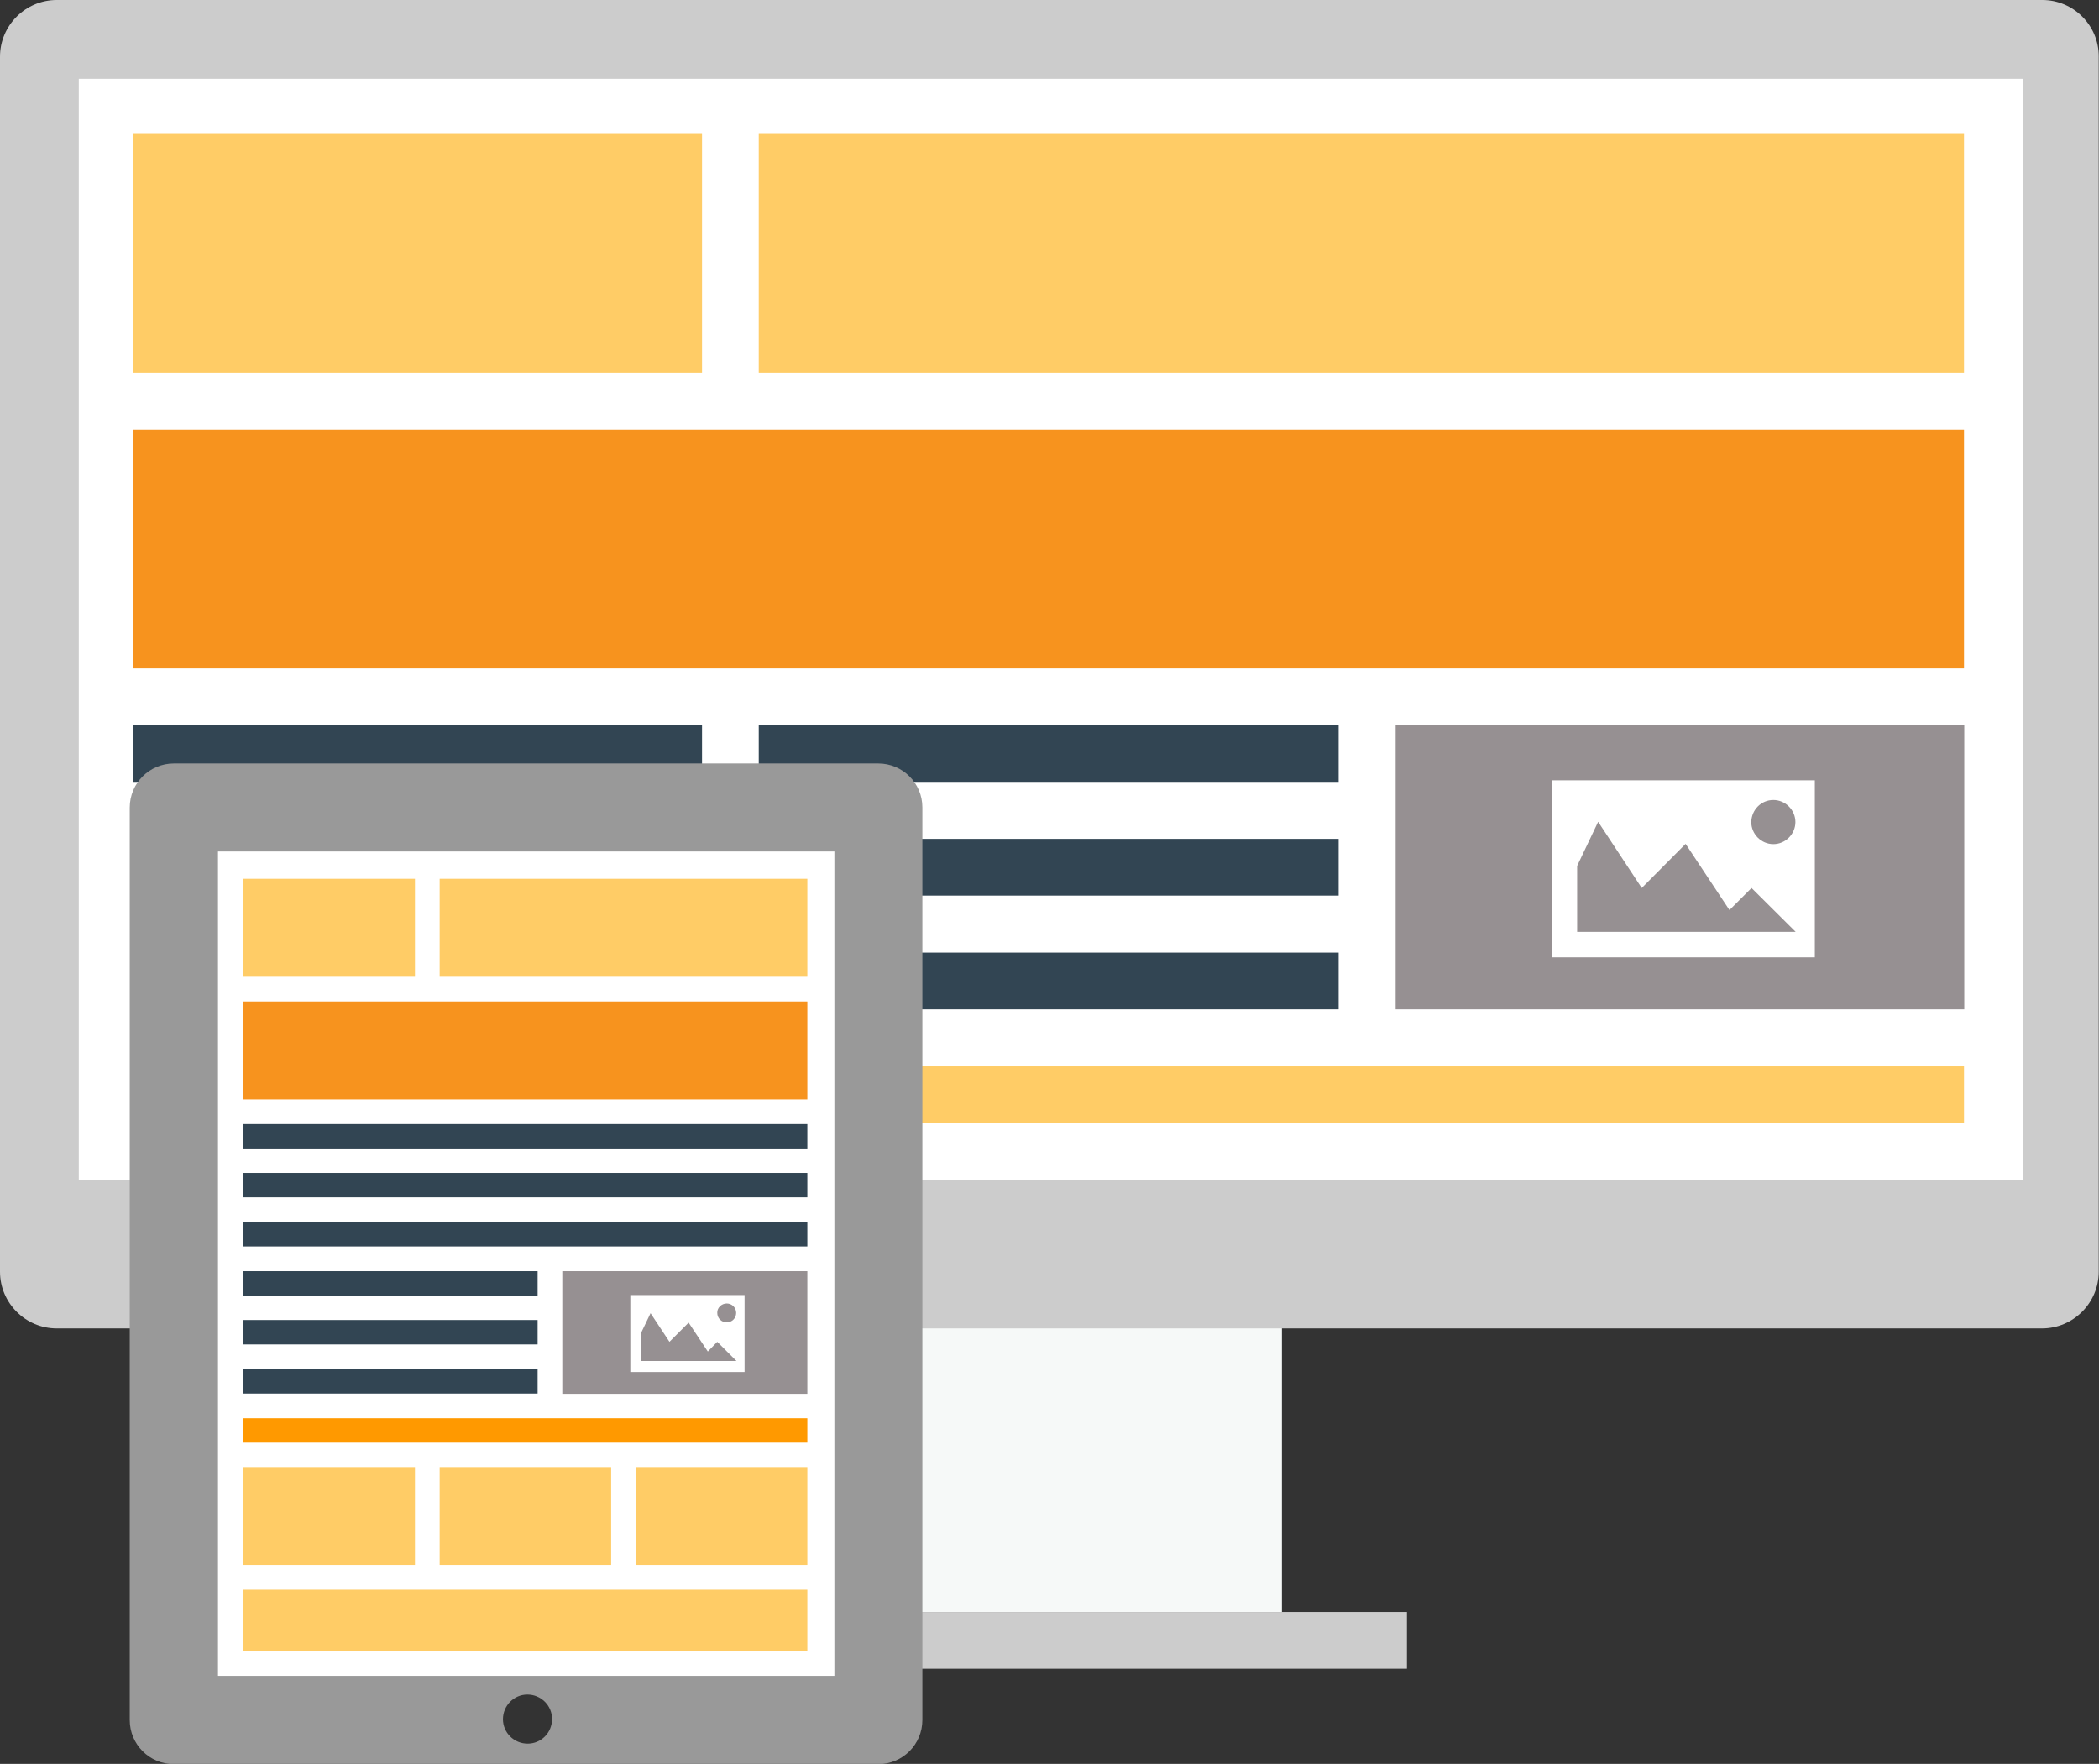
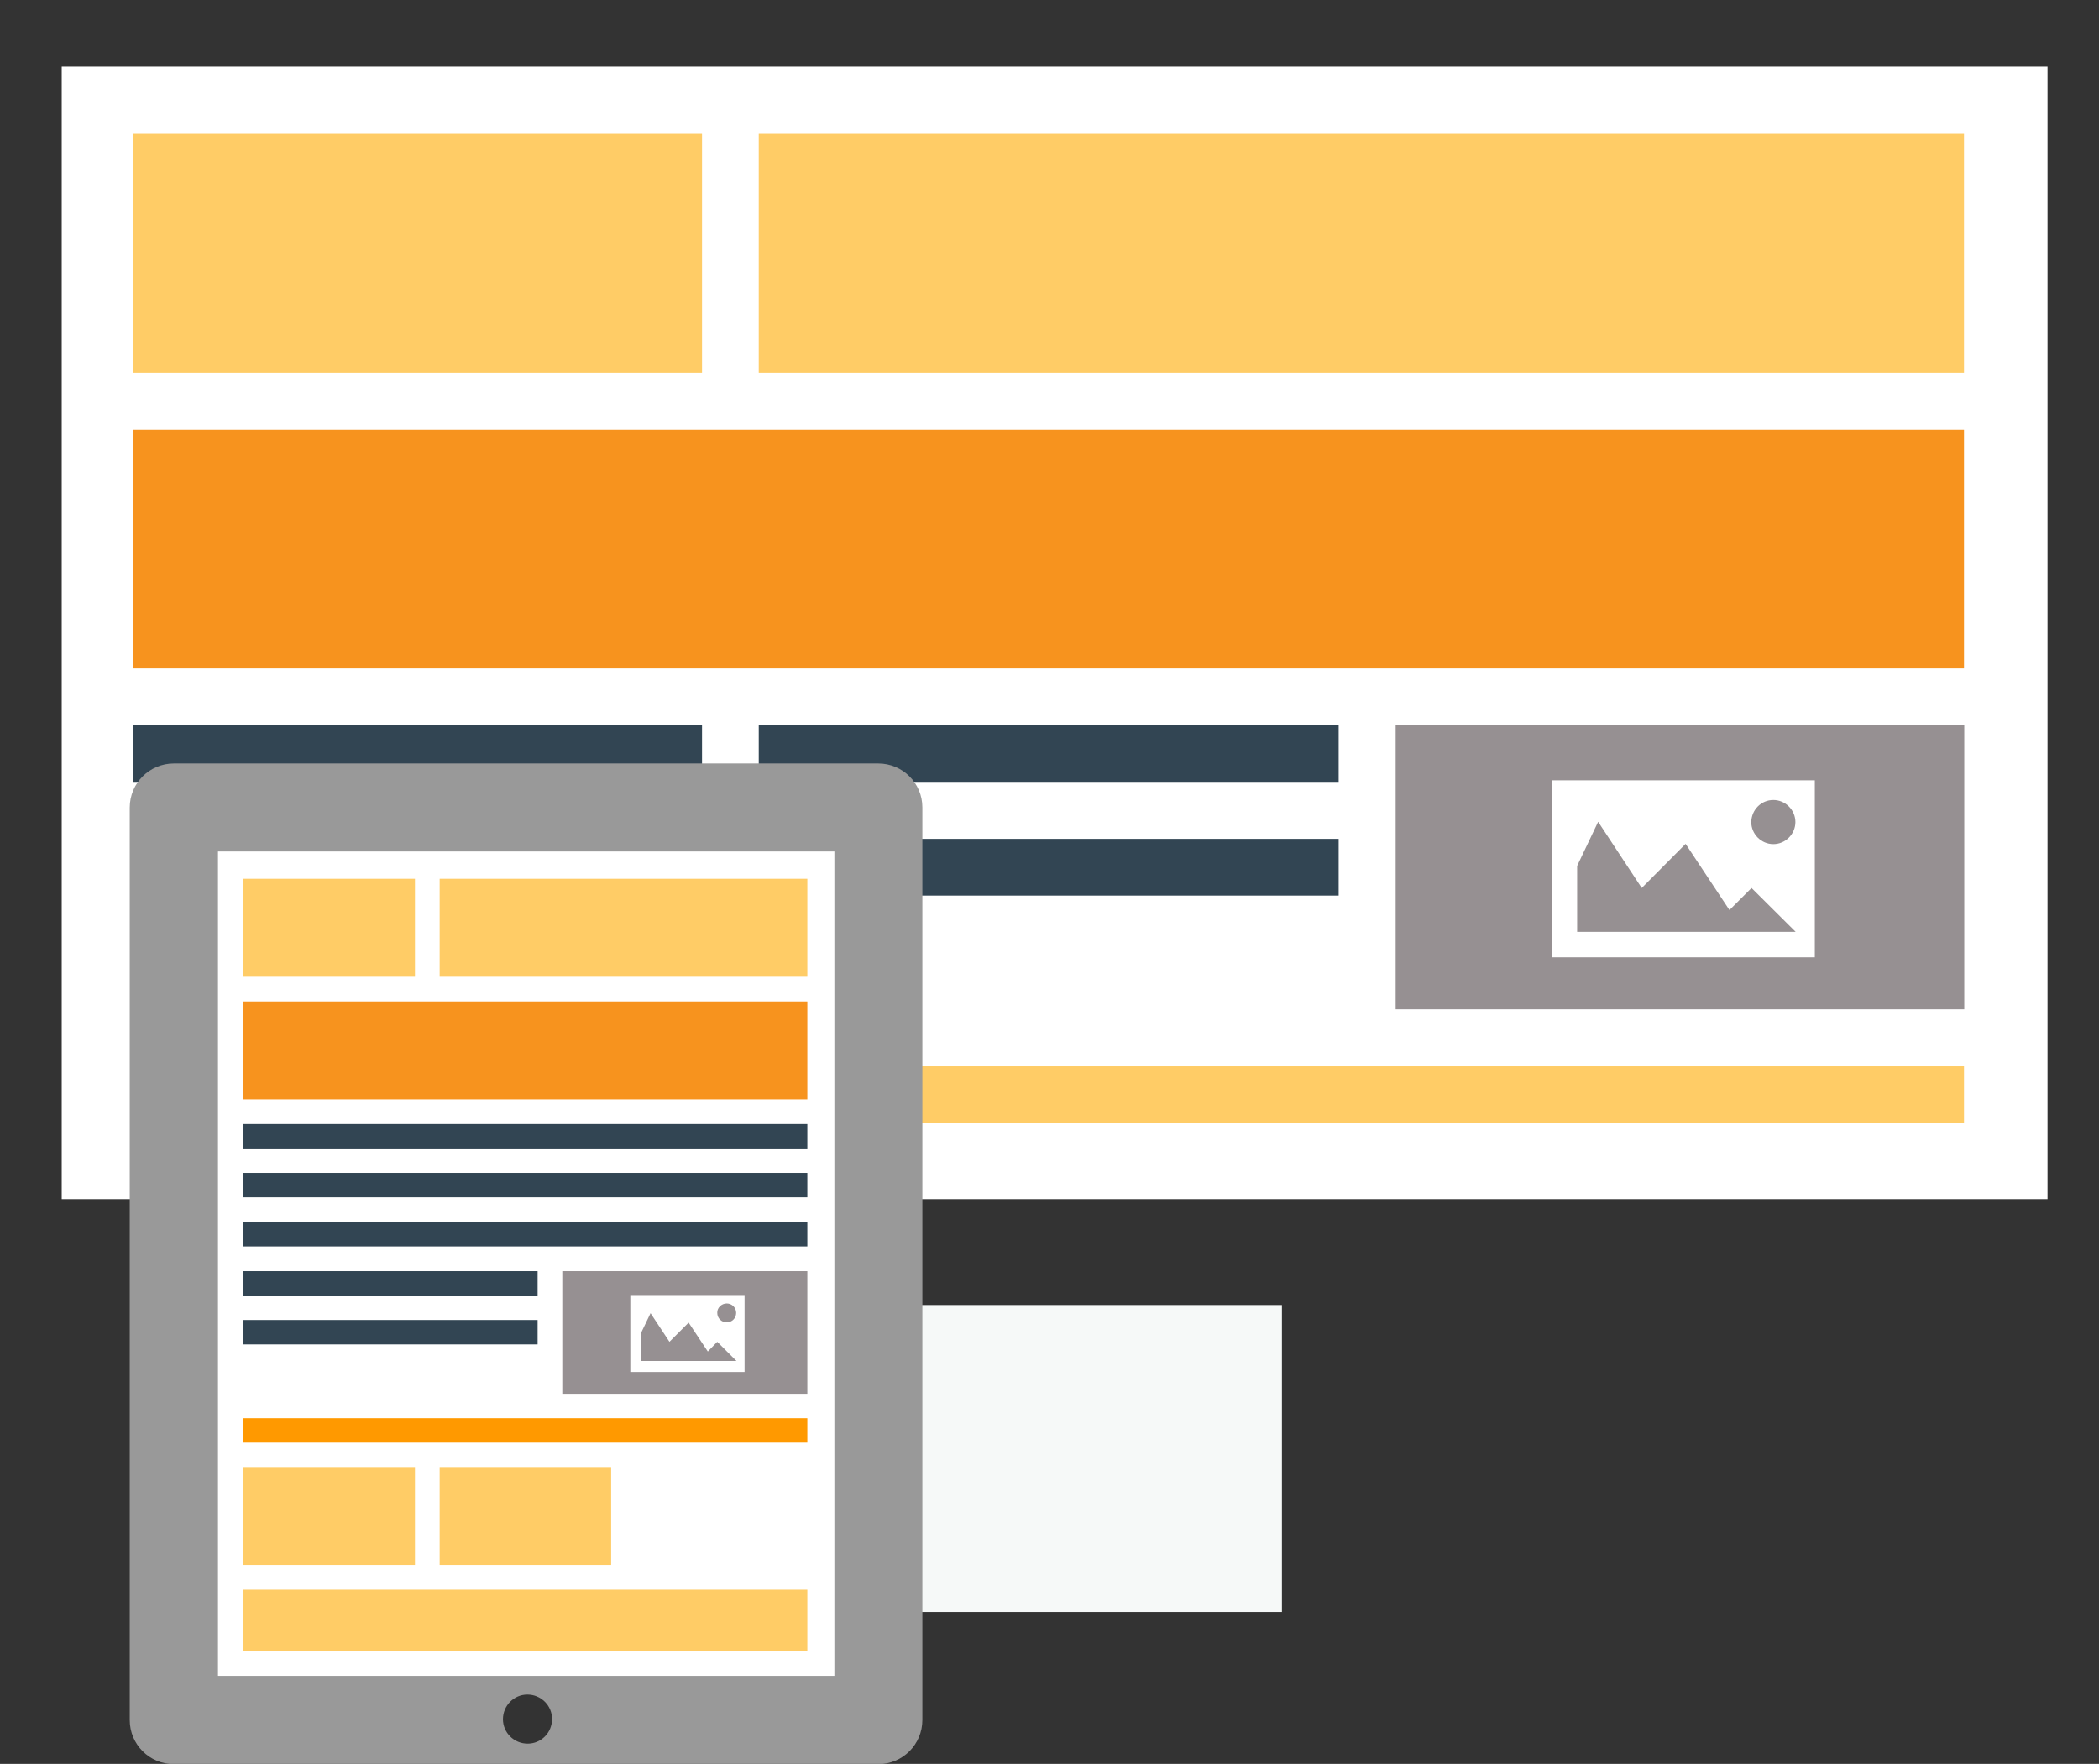
<svg xmlns="http://www.w3.org/2000/svg" version="1.1" id="Layer_1" x="0px" y="0px" viewBox="0 0 799.2 671.6" style="enable-background:new 0 0 799.2 671.6;" xml:space="preserve">
  <rect x="0" y="0" width="799.2" height="671.6" fill="#333333" stroke="none" />
  <style type="text/css">
	.st0{fill:#F6F9F8;}
	.st1{fill:#FFFFFF;}
	.st2{fill:#CCCCCC;}
	.st3{fill:#FFCC66;}
	.st4{fill:#F7931E;}
	.st5{fill:#324553;}
	.st6{fill:#969092;}
	.st7{fill:#999999;}
	.st8{fill:#FF9900;}
</style>
  <title>details-lightbox-1</title>
  <rect x="310.6" y="496.9" class="st0" width="177.5" height="116.9" />
  <rect x="23.5" y="25.4" class="st1" width="756.1" height="431.2" />
-   <path class="st2" d="M777.6,0h-756C9.7,0,0,9.7,0,21.6v462.6c0,11.9,9.7,21.6,21.6,21.6h755.9c11.9,0,21.6-9.7,21.6-21.6V21.6  C799.2,9.7,789.5,0,777.6,0L777.6,0z M770.3,449.3H30V30h740.3V449.3L770.3,449.3z" />
  <rect x="50.8" y="51" class="st3" width="216.5" height="90.9" />
  <rect x="50.8" y="163.6" class="st4" width="697" height="90.9" />
  <rect x="50.8" y="406" class="st3" width="697" height="21.6" />
  <rect x="288.9" y="51" class="st3" width="458.9" height="90.9" />
  <rect x="50.8" y="276.1" class="st5" width="216.5" height="21.6" />
  <rect x="288.9" y="276.1" class="st5" width="220.8" height="21.6" />
  <rect x="531.4" y="276.1" class="st6" width="216.5" height="108.2" />
  <rect x="50.8" y="319.4" class="st5" width="216.5" height="21.6" />
  <rect x="288.9" y="319.4" class="st5" width="220.8" height="21.6" />
  <rect x="50.8" y="362.7" class="st5" width="216.5" height="21.6" />
-   <rect x="288.9" y="362.7" class="st5" width="220.8" height="21.6" />
  <path class="st1" d="M590.9,297.1v67.4H691v-67.4H590.9L590.9,297.1z M675.2,304.6c4.6,0,8.4,3.8,8.4,8.4s-3.8,8.4-8.4,8.4  c-4.6,0-8.4-3.8-8.4-8.4C666.9,308.3,670.6,304.6,675.2,304.6L675.2,304.6z M600.5,354.8v-25.1l8-16.8l16.6,25.2l16.7-16.8  l16.7,25.2l8.4-8.4l16.8,16.7L600.5,354.8L600.5,354.8z" />
-   <rect x="262.9" y="613.8" class="st2" width="272.8" height="21.6" />
  <rect x="73" y="318.3" class="st1" width="250.2" height="323.7" />
  <path class="st7" d="M334.4,290.7H66.2c-9.3,0-16.8,7.5-16.8,16.8l0,0v347.4c0,9.3,7.5,16.8,16.8,16.8l0,0h268.2  c9.3,0,16.8-7.5,16.8-16.8l0,0V307.4C351.2,298.2,343.7,290.7,334.4,290.7L334.4,290.7z M200.9,663.9c-5.2,0-9.4-4.2-9.4-9.3  c0-5.2,4.2-9.4,9.3-9.4c5.2,0,9.4,4.2,9.4,9.3l0,0C210.2,659.8,206,663.9,200.9,663.9z M317.7,638.1H83V324.2h234.7V638.1  L317.7,638.1z" />
  <rect x="92.7" y="334.6" class="st3" width="65.3" height="37.3" />
  <rect x="92.7" y="558.6" class="st3" width="65.3" height="37.3" />
  <rect x="167.4" y="558.6" class="st3" width="65.3" height="37.3" />
-   <rect x="242.1" y="558.6" class="st3" width="65.3" height="37.3" />
  <rect x="92.7" y="381.3" class="st4" width="214.7" height="37.3" />
  <rect x="92.7" y="428" class="st5" width="214.7" height="9.3" />
  <rect x="92.7" y="446.6" class="st5" width="214.7" height="9.3" />
  <rect x="92.7" y="465.3" class="st5" width="214.7" height="9.3" />
  <rect x="92.7" y="540" class="st8" width="214.7" height="9.3" />
  <rect x="92.7" y="484" class="st5" width="112" height="9.3" />
  <rect x="92.7" y="502.6" class="st5" width="112" height="9.3" />
-   <rect x="92.7" y="521.3" class="st5" width="112" height="9.3" />
  <rect x="167.4" y="334.6" class="st3" width="140" height="37.3" />
  <rect x="92.7" y="605.3" class="st3" width="214.7" height="23.3" />
  <rect x="214.1" y="484" class="st6" width="93.3" height="46.7" />
  <path class="st1" d="M240,493.1v29.3h43.5v-29.3L240,493.1L240,493.1z M276.7,496.3c2,0,3.6,1.6,3.6,3.6s-1.6,3.6-3.6,3.6  s-3.6-1.6-3.6-3.6C273,498,274.7,496.3,276.7,496.3L276.7,496.3L276.7,496.3z M244.2,518.2v-10.9l3.5-7.3l7.2,10.9l7.3-7.3l7.3,11  l3.6-3.7l7.3,7.3H244.2L244.2,518.2z" />
</svg>